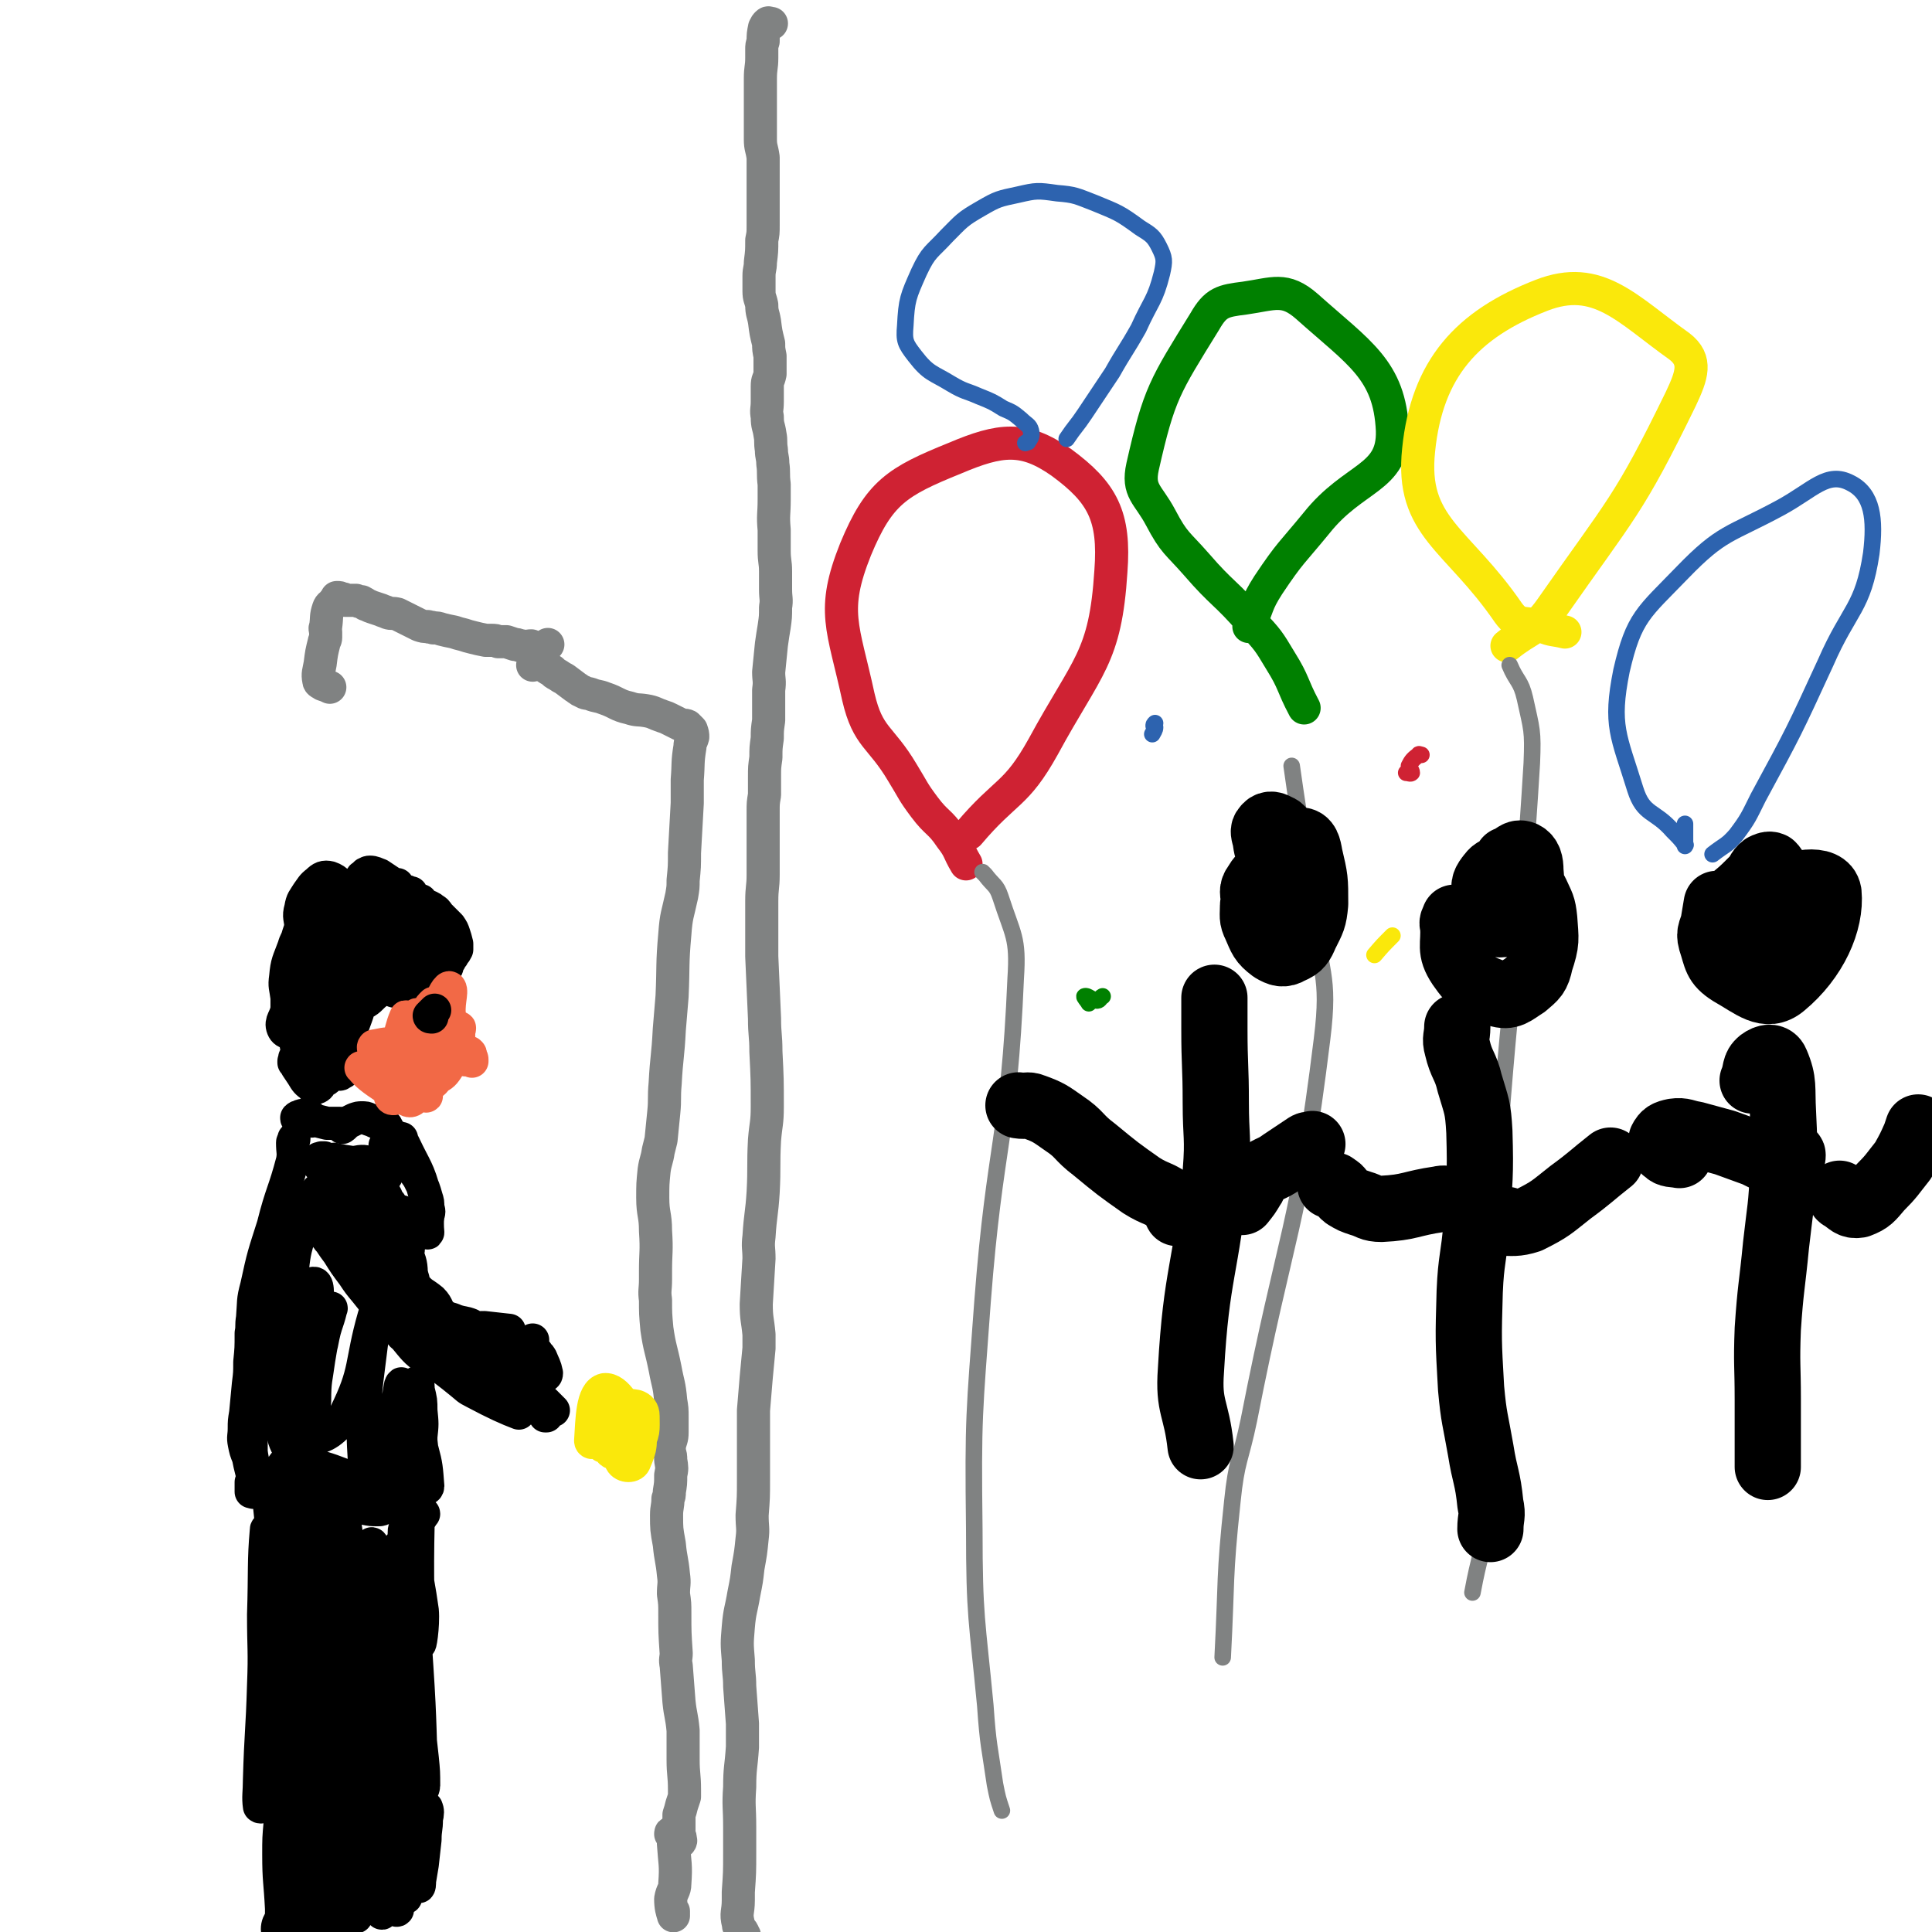
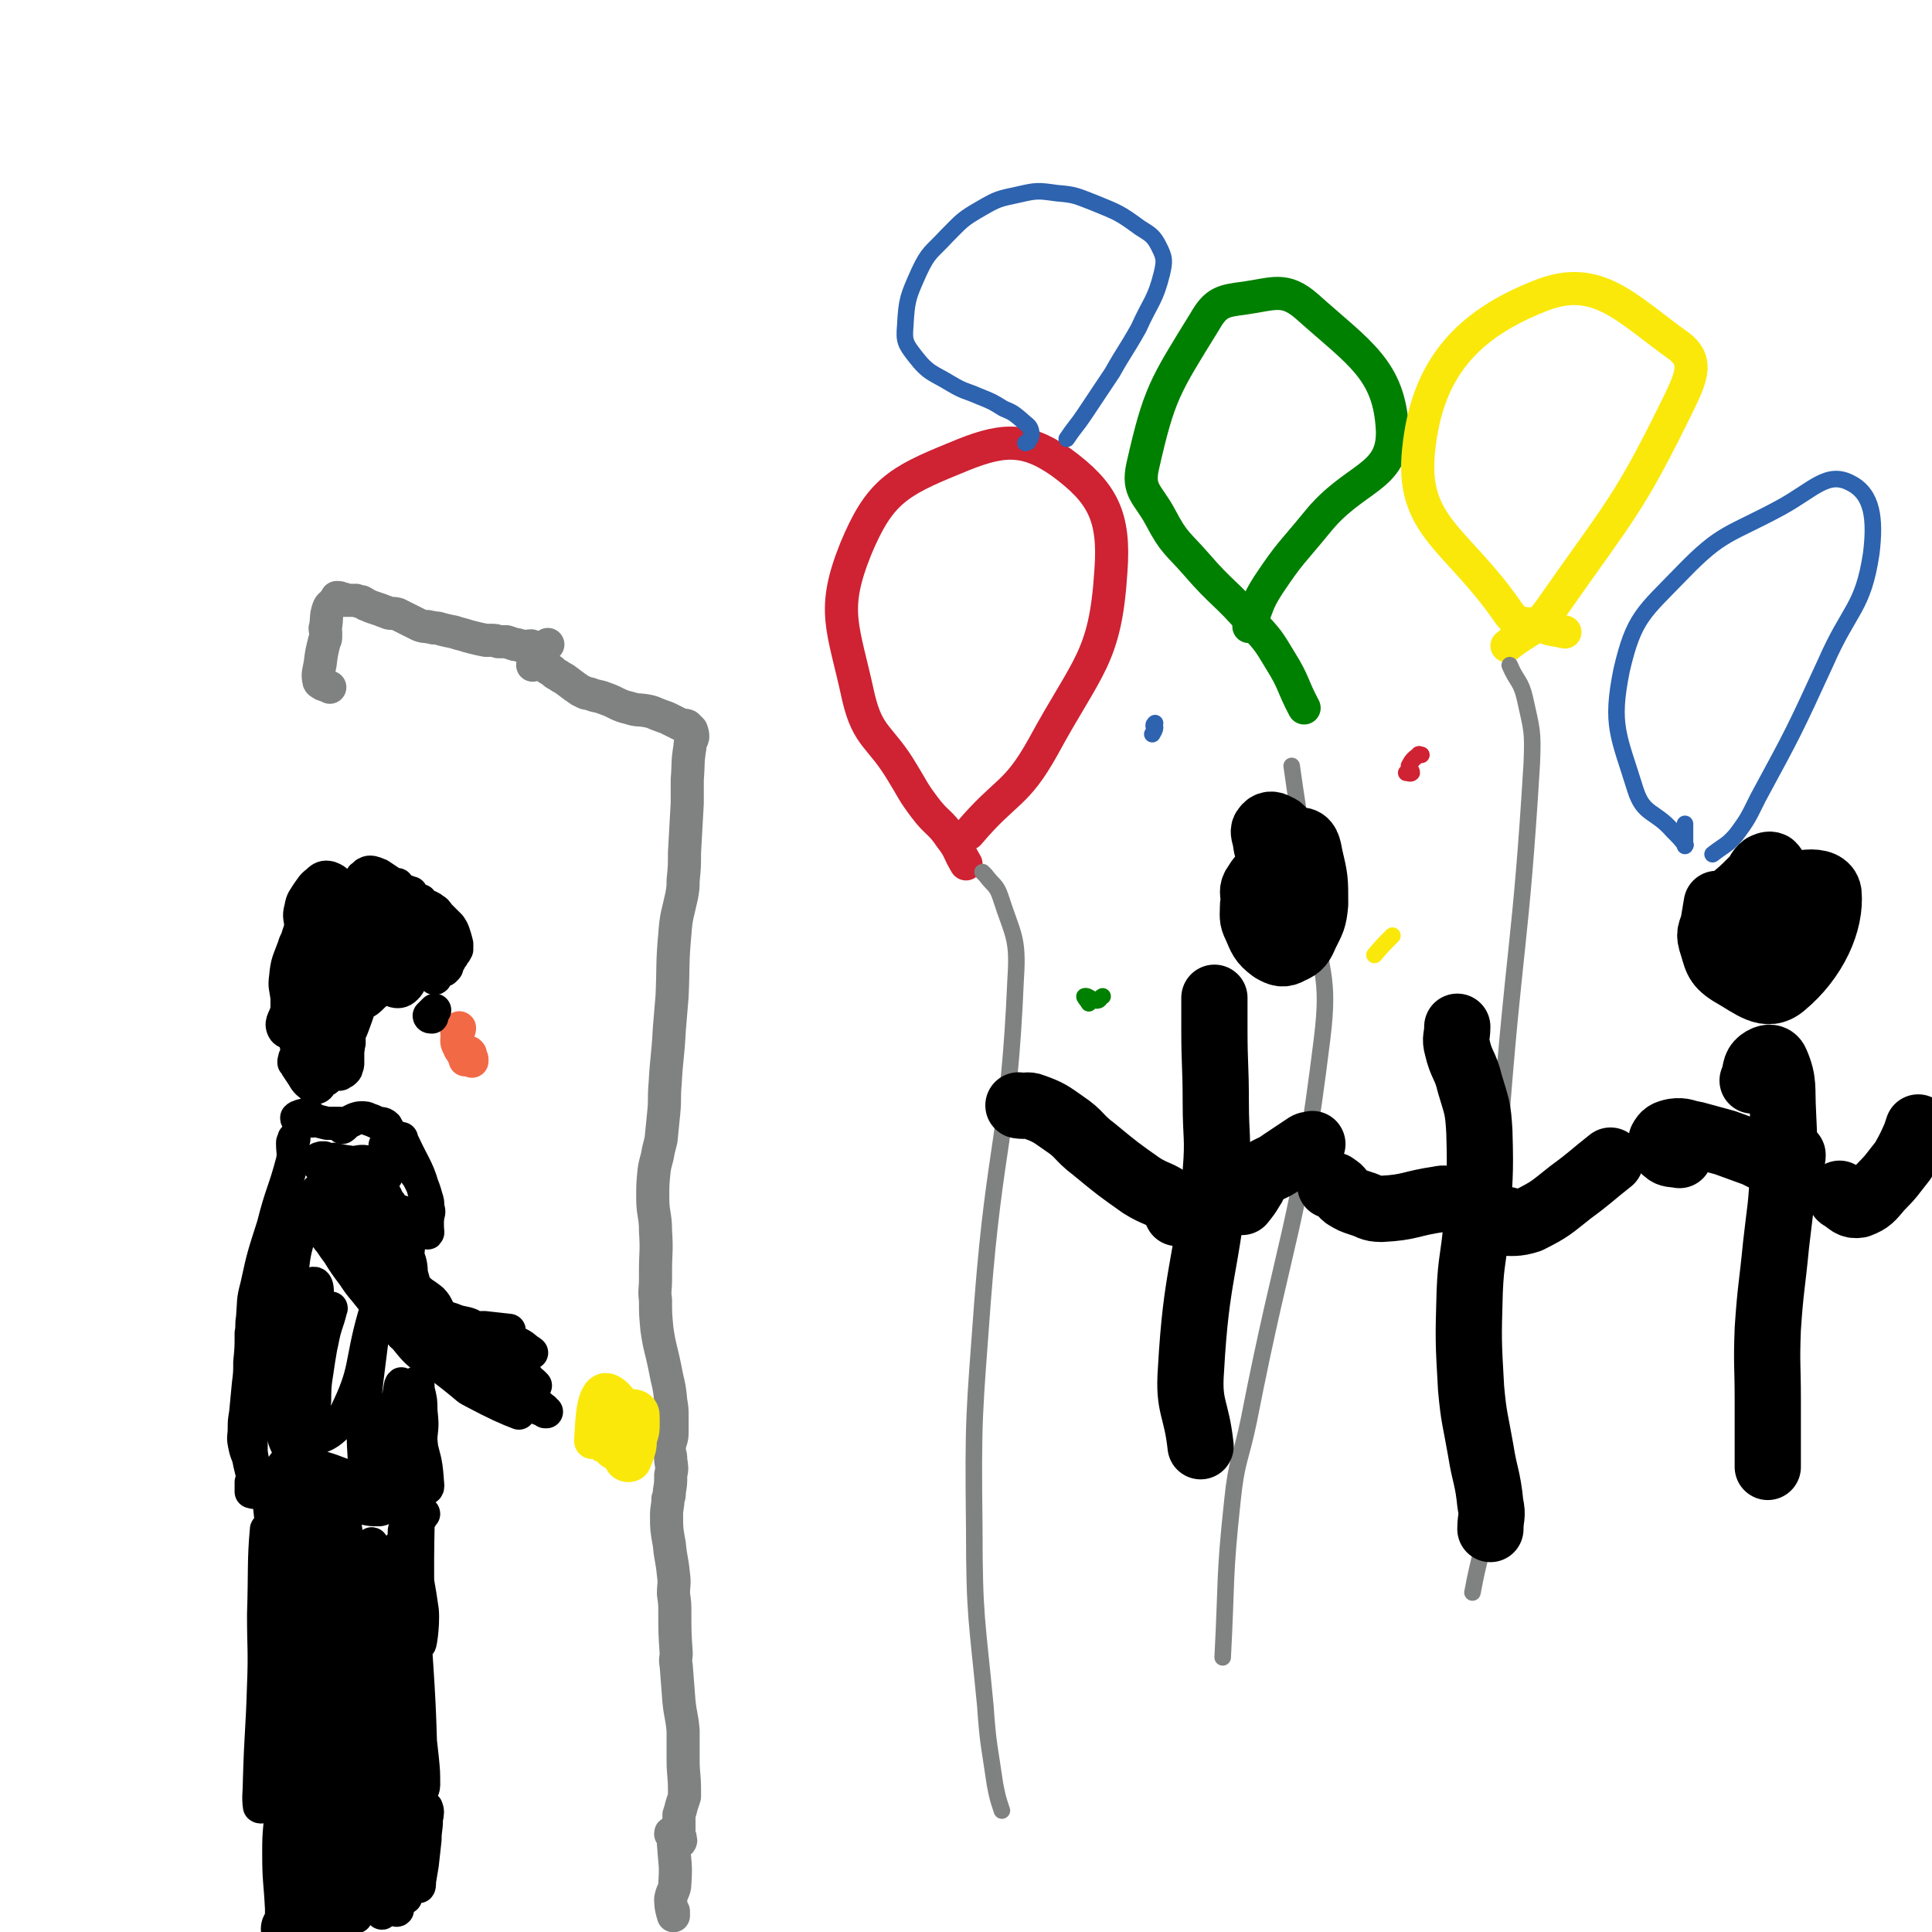
<svg xmlns="http://www.w3.org/2000/svg" viewBox="0 0 1400 1400" version="1.1">
  <g fill="none" stroke="rgb(128,130,130)" stroke-width="24" stroke-linecap="round" stroke-linejoin="round">
-     <path d="M559,17c0,0 0,0 0,0 0,0 0,0 0,0 -2,0 -2,-1 -3,0 -1,1 -1,1 -2,3 -1,5 -1,5 -1,10 -1,3 -1,3 -1,6 0,3 0,3 0,6 0,7 -1,7 -1,15 0,6 0,6 0,13 0,8 0,8 0,16 0,7 0,7 0,15 0,6 1,6 2,13 0,6 0,6 0,12 0,8 0,8 0,16 0,5 0,5 0,10 0,6 0,6 0,11 0,6 0,6 -1,11 0,8 0,8 -1,16 0,5 -1,5 -1,10 0,5 0,5 0,11 0,5 1,5 2,10 0,6 1,6 2,12 1,8 1,8 3,16 0,4 0,4 1,9 0,6 0,6 0,13 -1,5 -2,4 -2,9 0,5 0,5 0,11 0,6 -1,6 0,11 0,7 1,6 2,13 1,5 0,5 1,11 0,5 1,5 1,10 1,7 0,7 1,15 0,5 0,5 0,11 0,11 -1,11 0,22 0,7 0,7 0,15 0,8 1,8 1,15 0,6 0,6 0,13 0,7 1,7 0,13 0,7 0,7 -1,14 -1,6 -1,6 -2,13 -1,10 -1,10 -2,20 0,6 1,6 0,13 0,11 0,11 0,22 -1,7 -1,7 -1,13 -1,7 -1,7 -1,14 -1,7 -1,7 -1,14 0,6 0,6 0,13 -1,6 -1,6 -1,12 0,9 0,9 0,19 0,7 0,7 0,13 0,7 0,7 0,14 0,9 -1,9 -1,19 0,7 0,7 0,13 0,14 0,14 0,27 1,22 1,22 2,45 0,12 1,12 1,24 1,20 1,20 1,40 0,12 -1,12 -2,24 -1,19 0,19 -1,38 -1,16 -2,16 -3,32 -1,8 0,8 0,16 -1,16 -1,16 -2,33 0,11 1,11 2,22 0,5 0,5 0,10 -1,11 -1,11 -2,21 -1,12 -1,12 -2,24 0,5 0,5 0,11 0,19 0,19 0,39 0,13 0,13 -1,26 0,9 1,9 0,17 -1,10 -1,10 -3,21 -1,9 -1,9 -3,19 -2,12 -3,12 -4,24 -1,12 -1,12 0,24 0,10 1,10 1,19 1,13 1,13 2,27 0,9 0,9 0,17 -1,15 -2,15 -2,29 -1,14 0,14 0,29 0,9 0,9 0,18 0,15 0,15 -1,29 0,3 0,3 0,6 0,9 -2,9 0,17 0,4 3,4 4,8 1,1 0,0 -1,1 " />
    <path d="M386,482c0,0 0,0 0,0 1,-2 2,-3 3,-5 0,0 -1,0 -1,0 1,1 2,1 3,3 3,1 2,1 4,3 3,2 3,2 5,3 2,2 2,2 4,3 3,2 3,2 5,3 4,3 4,3 8,6 2,1 2,2 5,3 3,2 3,1 6,2 5,2 5,1 10,3 9,3 9,5 18,7 6,2 6,1 12,2 6,1 6,2 12,4 3,1 3,1 5,2 4,2 4,2 8,4 2,1 3,0 5,1 1,1 2,2 3,3 1,3 1,3 1,5 -1,4 -2,3 -2,7 -2,12 -1,12 -2,24 0,9 0,9 0,17 -1,18 -1,18 -2,36 0,10 0,10 -1,20 0,5 0,5 -1,11 -3,14 -4,14 -5,28 -2,22 -1,23 -2,45 -1,12 -1,12 -2,24 -1,20 -2,20 -3,39 -1,11 0,11 -1,21 -1,10 -1,10 -2,20 -1,4 -1,4 -2,8 -1,7 -2,7 -3,14 -1,10 -1,10 -1,20 0,12 2,12 2,24 1,15 0,15 0,29 0,3 0,3 0,6 0,8 -1,8 0,15 0,10 0,10 1,21 2,14 3,14 6,29 2,11 3,11 4,23 1,6 1,6 1,12 0,6 0,6 0,11 0,5 -1,5 -2,10 0,2 0,2 0,4 1,3 1,3 1,6 1,6 1,6 0,11 0,6 0,6 -1,12 0,3 0,3 -1,5 0,6 -1,6 -1,12 0,10 0,10 2,21 1,11 2,11 3,22 1,7 0,7 0,14 1,7 1,7 1,14 0,14 0,14 1,29 0,4 -1,4 0,9 1,13 1,13 2,26 1,10 2,10 3,21 0,7 0,7 0,14 0,3 0,3 0,7 0,11 1,11 1,22 0,2 0,2 0,5 -1,3 -1,3 -2,6 -1,4 -1,4 -2,7 0,5 0,5 0,11 0,2 -1,2 -1,4 0,3 0,5 0,5 1,1 3,-1 2,-2 0,-3 -1,-3 -2,-5 " />
    <path d="M397,467c0,0 0,0 0,0 0,0 0,0 0,0 -4,2 -4,3 -8,4 -2,0 -2,-2 -4,-3 -3,0 -3,1 -7,0 -2,0 -2,-1 -5,-1 -3,-1 -3,-1 -6,-2 -3,0 -3,0 -6,0 -2,-1 -2,-1 -5,-1 -2,0 -2,0 -4,0 -5,-1 -5,-1 -9,-2 -4,-1 -4,-1 -7,-2 -4,-1 -4,-1 -7,-2 -5,-1 -5,-1 -9,-2 -3,-1 -3,-1 -6,-1 -2,-1 -2,0 -4,-1 -3,0 -3,0 -6,-1 -2,-1 -2,-1 -4,-2 -2,-1 -2,-1 -4,-2 -4,-2 -4,-2 -8,-4 -4,-1 -4,0 -7,-1 -2,-1 -3,-1 -5,-2 -3,-1 -3,-1 -6,-2 -3,-1 -2,-1 -5,-2 -1,-1 -1,-1 -3,-2 -2,0 -2,0 -4,-1 -2,0 -2,0 -4,0 -1,0 -1,0 -3,0 0,0 0,0 -1,0 0,0 0,0 0,0 -1,-1 -1,-1 -1,-1 -1,0 -1,0 -1,0 -2,-1 -2,-1 -3,-1 0,0 0,0 -1,0 -1,2 -1,2 -2,3 -2,3 -3,2 -4,5 -2,6 -1,6 -2,13 -1,2 0,2 0,4 0,2 0,2 0,4 0,2 -1,2 -1,3 -2,8 -2,8 -3,16 -1,6 -2,7 -1,12 0,2 2,2 3,3 3,1 3,1 5,2 " />
    <path d="M487,1328c0,0 0,0 0,0 0,0 0,0 0,0 -1,0 -1,0 -1,1 0,0 1,-1 1,0 1,3 1,4 1,7 1,15 2,15 1,29 0,5 -2,5 -3,11 0,6 1,9 2,12 0,1 0,-1 0,-3 " />
  </g>
  <g fill="none" stroke="rgb(0,0,0)" stroke-width="24" stroke-linecap="round" stroke-linejoin="round">
    <path d="M230,713c0,0 0,0 0,0 0,0 0,0 0,0 0,11 -3,12 -1,23 2,12 3,16 10,24 2,2 5,0 8,-3 7,-8 7,-9 11,-20 3,-8 2,-9 2,-17 -1,-10 -1,-10 -4,-19 -3,-9 -3,-10 -9,-17 -4,-6 -5,-7 -11,-11 -4,-2 -6,-2 -10,0 -5,3 -6,5 -7,11 -5,14 -4,15 -5,30 -1,9 -1,10 2,18 2,7 3,9 8,13 3,2 5,2 8,0 4,-2 4,-3 7,-7 3,-7 3,-7 5,-15 1,-10 2,-10 1,-20 0,-11 0,-11 -3,-21 -4,-11 -4,-13 -11,-20 -2,-2 -4,-2 -7,1 -4,4 -4,5 -6,12 -3,14 -2,14 -2,28 0,6 0,7 3,12 1,3 2,4 4,3 3,0 4,-1 6,-4 4,-5 5,-5 6,-12 3,-20 7,-36 3,-41 -2,-4 -13,12 -15,23 -1,7 4,11 9,14 3,2 5,-1 8,-4 5,-4 5,-5 9,-11 5,-11 5,-11 8,-22 2,-6 1,-6 2,-11 0,-2 0,-5 0,-4 -2,3 -4,6 -6,12 -3,9 -2,9 -4,19 -2,9 -2,10 -4,19 0,6 0,6 0,12 0,2 0,3 2,3 1,1 2,0 3,-2 6,-6 6,-6 11,-13 4,-5 4,-5 7,-11 3,-4 4,-6 4,-10 1,-1 -1,1 -2,2 -4,4 -4,4 -7,9 -3,7 -3,7 -6,15 -3,7 -3,7 -4,15 -1,4 -2,5 0,9 1,3 3,4 5,3 7,-1 8,-2 13,-7 5,-4 5,-4 8,-10 4,-7 4,-8 5,-15 1,-3 0,-4 -1,-5 -1,-1 -2,-1 -2,1 -2,3 -2,4 -2,8 0,5 0,5 1,11 2,4 1,6 5,7 3,1 6,1 9,-2 4,-4 3,-5 4,-11 2,-9 3,-9 2,-18 0,-13 0,-14 -4,-26 -1,-5 -2,-5 -6,-9 -3,-3 -3,-4 -6,-4 -2,-1 -3,0 -3,2 -2,3 -1,3 -1,7 0,4 0,5 1,9 3,5 3,5 7,9 1,1 2,1 4,1 2,-1 3,-1 4,-3 2,-5 2,-6 2,-11 0,-4 1,-4 0,-7 -1,-3 -2,-4 -4,-5 -1,-1 -2,-2 -4,-1 -2,1 -2,1 -3,4 -2,4 -2,5 -3,9 0,7 -1,7 0,14 1,2 2,3 4,3 2,-1 3,-2 5,-5 2,-4 2,-4 2,-9 1,-4 1,-4 0,-9 -1,-4 0,-6 -3,-7 -8,-3 -13,-6 -19,-2 -5,3 -1,9 -5,16 -1,2 -2,4 -4,3 -7,-4 -9,-18 -15,-13 -16,12 -15,23 -28,46 -3,6 -6,13 -4,13 2,1 8,-6 12,-10 0,0 -3,0 -4,2 -4,10 -3,11 -5,22 -1,6 -1,7 -1,13 0,4 0,4 1,8 1,1 1,1 2,2 0,1 1,1 2,1 0,0 0,-1 0,-2 0,-1 0,-1 -1,-1 0,-1 0,-1 -1,-1 -1,0 -1,0 -1,1 -1,2 -1,2 0,4 0,4 0,4 1,8 1,3 1,3 3,6 1,2 1,2 3,4 1,1 1,1 2,1 1,0 1,-1 2,-1 1,-1 1,-3 1,-2 1,3 1,9 2,9 0,1 1,-4 -1,-6 -4,-6 -5,-9 -10,-10 -4,0 -5,3 -10,6 -1,1 0,1 -1,3 0,0 0,0 0,1 1,1 2,1 2,3 2,3 2,3 4,6 3,5 3,5 7,8 1,2 2,2 4,1 2,-1 2,-2 3,-5 2,-9 3,-16 2,-19 0,-2 -3,4 -3,9 0,5 1,10 3,10 4,-1 5,-7 8,-13 2,-4 2,-6 3,-9 0,-1 0,1 0,1 -1,3 -2,3 -2,5 -1,3 -1,3 -1,6 0,2 -1,3 0,5 0,0 1,0 2,0 1,0 1,1 2,0 2,-1 2,-1 3,-2 1,-1 1,-1 1,-2 1,-2 1,-2 1,-4 0,-3 0,-3 0,-6 0,-4 0,-4 0,-8 0,-2 0,-3 0,-4 1,0 1,1 1,1 0,1 0,2 0,3 -1,3 0,4 -2,7 -1,1 -1,1 -3,1 -2,-1 -2,-2 -4,-4 -4,-3 -4,-3 -7,-6 -3,-3 -3,-3 -6,-7 -3,-2 -3,-2 -5,-4 -2,-1 -2,-1 -4,-2 -1,-1 -1,-1 -2,-2 0,-2 0,-2 0,-4 1,-4 2,-4 3,-8 1,-3 1,-3 2,-6 1,-2 1,-2 1,-4 1,-1 1,-1 1,-3 0,-1 0,-1 0,-2 0,-1 0,-1 0,-2 -1,-1 -1,-2 -2,-2 -2,-1 -2,-1 -4,-1 -1,0 -2,1 -2,0 -1,-1 -1,-1 -1,-3 1,-3 1,-3 2,-7 2,-5 2,-5 3,-10 1,-5 1,-4 2,-9 1,-2 1,-2 1,-5 1,-1 1,-1 2,-2 2,-2 3,-2 5,-5 3,-3 3,-3 6,-6 3,-3 3,-3 6,-7 2,-2 2,-3 5,-4 1,0 1,1 1,2 1,1 1,1 1,2 0,1 1,1 1,1 0,0 0,0 0,0 0,-1 0,-1 1,-2 0,0 1,0 1,-1 0,0 0,0 0,0 0,0 0,0 0,-1 -2,-2 -2,-2 -4,-5 -6,-4 -6,-7 -12,-9 -4,-1 -6,0 -9,3 -4,3 -4,4 -7,8 -3,5 -4,5 -5,11 -2,7 0,7 0,14 -1,3 -1,3 -2,6 -1,4 -2,4 -3,8 -4,11 -5,11 -6,22 -1,7 0,7 1,15 0,2 0,2 0,5 0,2 0,2 0,3 -1,7 -5,9 -3,14 2,5 6,2 11,6 5,3 7,4 9,8 0,1 -2,0 -3,1 -1,0 -2,0 -2,1 -1,2 -1,2 -2,4 0,1 0,1 -1,1 0,0 0,0 0,-1 -1,-3 -1,-3 -2,-6 -1,-5 -1,-5 -2,-10 -1,-5 -1,-5 -2,-11 -2,-9 -2,-9 -3,-18 -1,-6 -1,-6 0,-12 1,-5 1,-4 3,-9 2,-4 2,-4 3,-7 1,-2 1,-2 1,-3 1,-1 1,-1 2,-3 1,-2 0,-2 1,-4 1,-3 1,-3 2,-6 1,-2 0,-2 2,-4 1,-3 2,-3 3,-5 2,-3 2,-3 4,-5 1,-4 1,-4 2,-7 2,-5 1,-5 3,-10 0,-2 0,-2 1,-4 0,0 0,0 0,0 1,1 1,1 2,2 2,2 2,2 4,3 3,1 3,1 5,1 5,-1 5,-2 9,-3 2,-1 2,-2 5,-2 3,0 3,0 6,1 2,1 2,1 4,3 1,0 1,0 2,1 1,0 2,1 3,1 1,-1 1,-1 3,-2 1,-1 1,-2 3,-2 3,0 3,2 6,2 1,-1 2,-2 2,-3 0,-1 -1,-1 -1,-2 -1,0 -1,0 -1,0 -3,-1 -3,-1 -6,-3 -3,-2 -3,-2 -6,-4 -3,-1 -4,-2 -7,-2 -2,0 -2,1 -3,1 -1,1 -1,1 -1,2 -1,1 -1,1 -1,2 0,0 -1,0 -1,0 0,-1 0,-1 0,-1 0,-1 1,-1 1,-1 2,0 2,-1 4,0 4,1 4,2 7,3 5,2 6,2 11,4 3,1 3,1 6,3 2,1 2,1 4,1 2,1 2,1 3,1 0,1 0,1 1,3 0,1 0,1 0,3 0,2 0,2 0,5 0,2 0,2 0,4 0,1 0,1 1,3 0,2 0,2 1,4 0,2 1,2 1,3 0,2 0,2 0,3 0,1 0,1 0,2 0,1 1,1 1,1 0,0 0,0 0,0 0,0 0,0 0,0 0,0 1,0 1,0 0,2 0,2 0,4 0,2 0,2 0,4 0,1 -1,1 -1,2 0,0 0,0 0,0 0,-1 0,-1 0,-2 0,-1 1,0 2,-1 0,0 0,-1 1,0 3,2 4,2 7,5 1,1 0,1 0,2 0,4 1,5 0,8 0,1 -1,0 -2,1 -1,1 -1,2 -1,2 0,1 1,1 2,0 3,-5 3,-6 6,-13 0,0 1,-1 1,0 1,0 1,1 1,3 0,0 -1,0 -1,1 -1,1 -1,1 -1,2 0,1 0,1 0,2 0,0 0,0 0,0 -1,-2 -1,-2 -1,-4 0,-2 0,-2 -1,-4 0,-3 0,-3 -1,-5 0,-3 0,-3 -1,-6 -1,-3 -1,-3 -3,-6 -1,-3 -2,-3 -3,-6 -2,-2 -2,-2 -3,-4 -1,-1 -1,-1 -2,-3 0,-1 0,-1 0,-2 -1,0 -1,-1 0,-1 1,0 1,0 2,0 1,0 1,0 3,0 0,0 0,0 1,0 1,0 1,0 2,0 2,1 2,1 3,2 2,1 2,1 4,4 4,4 4,4 8,8 2,3 2,3 3,6 1,3 1,3 2,7 0,2 0,2 0,4 -1,2 -1,2 -2,3 -1,2 -1,2 -2,3 -1,1 -1,1 -1,2 -1,1 -1,1 -2,2 0,1 0,1 0,2 0,1 0,1 -1,2 0,0 0,0 -1,0 0,0 0,0 0,1 0,0 0,0 0,0 0,0 0,0 0,0 0,-1 0,-1 0,-2 0,-2 0,-2 0,-3 0,-2 0,-2 0,-4 -2,-6 -3,-5 -5,-10 -1,-4 -1,-4 -3,-8 -1,-4 -1,-4 -2,-8 -2,-4 -2,-4 -4,-8 -1,-2 -1,-2 -2,-3 0,-2 0,-2 -1,-3 0,-1 0,-1 0,-1 0,0 0,-1 0,0 0,0 0,0 0,1 1,4 2,4 4,7 1,5 2,5 3,10 3,13 3,13 5,27 1,3 0,3 0,6 -1,3 -1,5 -2,5 -1,-1 0,-3 -1,-7 " />
    <path d="M235,839c0,0 0,0 0,0 -1,0 -1,0 -2,0 -1,1 -3,0 -2,1 4,3 5,8 11,8 8,1 8,-5 17,-6 5,-1 6,0 11,1 0,0 0,1 -1,1 -9,0 -9,-2 -18,-1 -8,1 -8,5 -15,5 -4,-1 -4,-3 -7,-6 0,-1 0,-1 0,-1 1,-1 1,-1 2,0 6,1 5,3 11,4 12,2 12,0 24,2 3,1 3,2 6,3 1,0 1,1 2,0 1,-1 4,-2 3,-3 -4,-2 -6,-1 -12,-2 -8,-1 -8,-1 -15,-3 -4,-1 -9,-2 -8,-2 4,1 9,2 19,3 " />
    <path d="M280,852c0,0 0,0 0,0 0,0 0,0 0,0 -2,3 -2,3 -3,5 -1,2 0,2 0,4 0,2 1,2 1,3 2,3 2,3 3,6 2,2 2,2 3,4 1,1 1,2 3,3 2,1 2,0 3,1 2,0 1,0 3,1 0,0 0,0 0,0 -1,0 -1,0 -1,0 -1,0 -1,0 -1,0 0,0 0,0 0,0 -1,0 -1,0 -1,0 -1,1 -1,1 -1,2 -1,3 -1,3 -1,5 -1,3 -2,4 -1,7 5,15 11,16 11,29 0,5 -5,3 -10,6 -1,2 -1,2 -2,4 -1,2 -1,5 -1,4 -1,-4 -2,-8 0,-15 1,-7 4,-6 6,-13 2,-3 1,-3 1,-7 0,0 -1,-1 -1,0 1,2 2,3 4,5 0,1 1,0 1,-1 0,-1 -1,0 -2,-1 " />
    <path d="M294,912c0,0 0,0 0,0 0,1 -1,1 -1,2 2,6 3,6 6,12 1,3 0,3 2,6 5,6 6,5 12,10 5,5 3,7 8,11 4,3 5,2 9,4 6,2 6,1 11,3 9,5 8,7 16,12 4,2 5,1 9,1 4,1 4,-1 8,0 6,2 7,5 11,7 1,1 -1,-1 -3,-2 -1,-1 -1,-1 -3,-1 -15,-6 -16,-5 -30,-11 -3,-1 -4,-3 -4,-3 1,-1 3,-1 6,-1 9,1 9,1 18,2 " />
    <path d="M374,987c0,0 0,0 0,0 0,0 0,0 0,0 0,2 -1,3 0,5 3,3 4,3 8,6 1,1 1,1 2,3 2,1 2,1 4,3 0,0 0,0 0,0 -1,-1 -1,-1 -2,-2 -3,-1 -3,-1 -5,-3 -6,-5 -6,-5 -12,-9 -5,-3 -5,-3 -10,-6 -7,-5 -7,-4 -14,-9 -6,-3 -6,-3 -11,-8 -6,-5 -6,-5 -12,-10 -5,-5 -5,-5 -9,-10 -3,-2 -3,-2 -5,-4 -1,-1 -2,-1 -2,-1 -1,2 -1,3 0,5 2,5 2,5 5,10 1,3 1,3 3,5 3,4 3,4 7,7 4,4 4,4 8,7 5,5 5,5 11,9 6,5 5,5 11,10 5,3 6,3 11,7 4,2 4,2 9,5 5,2 5,2 9,5 3,1 3,1 5,2 2,2 2,2 4,3 3,2 2,2 5,4 1,1 1,1 1,2 1,0 1,0 1,0 0,0 0,0 0,0 -1,0 -1,0 -2,-1 -1,-1 -1,-1 -3,-1 -3,-2 -3,-2 -7,-4 -37,-20 -36,-21 -74,-40 -5,-3 -13,-5 -10,-3 9,10 17,14 34,28 5,4 4,4 10,7 15,8 24,12 32,15 2,1 -6,-3 -12,-7 -5,-3 -5,-2 -10,-6 -13,-13 -12,-14 -25,-26 -15,-14 -16,-13 -31,-26 -8,-7 -7,-7 -15,-13 0,-1 -1,0 -1,-1 -1,-1 -1,-2 -1,-4 -3,-8 -5,-8 -6,-16 -1,-10 2,-10 1,-20 0,-12 0,-12 -1,-23 0,-1 -1,-1 -1,-1 0,-1 0,-1 0,-1 0,0 0,0 0,0 0,-1 0,0 0,-1 0,0 0,0 0,-1 0,-1 0,-1 0,-2 0,-1 0,-2 0,-1 0,1 1,2 1,4 1,8 1,9 2,17 2,7 2,7 4,14 3,7 3,7 6,14 3,7 3,7 7,13 3,6 4,6 7,11 3,7 7,16 6,14 -2,-2 -7,-10 -12,-21 -5,-12 -4,-12 -8,-24 -6,-16 -6,-17 -13,-33 -1,-3 -2,-3 -4,-7 -2,-3 -2,-4 -5,-7 -1,-1 -2,-1 -3,-2 -3,-2 -3,-2 -6,-5 -3,-3 -3,-3 -7,-6 -3,-3 -2,-3 -6,-5 -1,-1 -1,-1 -3,0 -1,0 -1,1 -2,2 -1,1 -1,1 -2,1 0,0 0,0 0,0 0,1 1,1 1,1 3,3 3,3 4,6 4,5 4,5 7,10 4,7 4,7 7,13 5,10 5,10 10,19 2,5 2,5 4,10 2,4 2,4 5,8 3,4 3,4 7,8 2,3 3,2 5,5 2,4 2,4 5,7 2,3 2,3 3,7 1,3 1,3 2,6 1,2 1,2 1,4 1,0 1,1 1,0 0,0 0,0 0,-1 0,0 0,0 1,0 1,0 1,0 2,0 0,-1 0,-1 0,-1 1,-2 1,-2 0,-3 0,-3 0,-3 -1,-7 -2,-4 -2,-4 -5,-8 -3,-5 -3,-5 -6,-11 -8,-11 -8,-11 -16,-23 -7,-11 -7,-11 -14,-21 -5,-8 -5,-9 -11,-16 -3,-4 -3,-5 -7,-7 -2,0 -2,1 -3,2 -2,2 -2,2 -3,3 -1,1 -1,1 -2,2 -1,0 -1,0 -1,0 -1,-1 -1,-1 -1,-2 -1,-2 0,-3 -1,-3 0,-1 0,0 0,1 2,7 2,7 5,13 2,7 1,7 4,13 3,5 3,6 6,10 4,5 4,4 7,8 4,4 4,4 8,8 3,4 3,4 6,9 12,20 10,22 24,41 4,5 5,3 11,6 1,1 1,0 2,1 1,4 3,9 1,8 -5,-4 -8,-9 -16,-18 -3,-4 -3,-4 -7,-8 -3,-5 -4,-4 -8,-9 -4,-5 -4,-5 -8,-10 -5,-6 -5,-6 -9,-12 -6,-8 -6,-8 -11,-16 -3,-4 -3,-4 -5,-7 -1,-2 -2,-2 -3,-4 -1,-1 -1,-1 -2,-3 0,-2 0,-2 0,-5 1,-4 1,-4 2,-8 0,-5 0,-5 1,-11 1,-4 1,-4 1,-8 0,-2 0,-3 1,-4 0,0 0,1 0,1 1,2 1,2 1,4 1,1 1,1 2,3 1,0 1,0 2,0 0,1 0,1 0,1 1,2 1,2 2,4 1,5 1,5 2,9 1,6 1,6 2,11 2,4 2,4 3,8 2,4 1,6 3,7 1,1 2,-1 4,-2 " />
-     <path d="M386,971c0,0 0,0 0,0 -1,3 -3,3 -2,6 0,2 2,1 5,3 1,2 2,2 3,4 2,5 3,6 4,11 0,2 -1,2 -3,2 0,0 0,0 -1,-1 0,0 0,-1 -1,-1 -2,6 -4,7 -3,12 1,5 3,5 7,9 2,2 2,2 4,4 1,1 1,1 2,2 0,0 0,0 0,0 -1,0 -1,-1 -1,-1 -1,-1 -1,-1 -2,-1 0,0 -1,0 -1,1 -1,1 0,1 -1,3 0,1 0,1 0,2 0,0 -1,0 -1,0 0,-1 0,-1 0,-2 1,0 1,0 2,-1 0,0 1,0 1,0 -1,0 -1,1 -2,1 " />
  </g>
  <g fill="none" stroke="rgb(250,232,11)" stroke-width="24" stroke-linecap="round" stroke-linejoin="round">
    <path d="M457,1031c0,0 0,0 0,0 0,0 0,0 0,0 1,-2 3,-3 2,-4 -2,-1 -4,0 -8,1 -2,0 -4,-1 -4,1 -1,14 -2,19 3,30 2,4 9,4 10,0 4,-9 6,-15 1,-26 -3,-8 -12,-15 -17,-12 -5,4 -3,14 -3,26 0,3 1,6 4,6 7,0 12,0 16,-6 6,-8 5,-11 5,-21 0,-4 -2,-6 -5,-7 -6,-1 -12,-2 -14,3 -5,12 -4,25 1,32 2,4 9,-4 13,-11 4,-6 3,-8 2,-13 0,-3 -3,-6 -5,-4 -5,6 -9,13 -9,20 1,3 7,1 11,-1 3,-2 5,-5 3,-9 -9,-15 -16,-30 -25,-29 -9,2 -9,22 -10,37 0,3 5,0 8,1 1,0 1,1 1,3 " />
  </g>
  <g fill="none" stroke="rgb(0,0,0)" stroke-width="24" stroke-linecap="round" stroke-linejoin="round">
    <path d="M213,825c0,0 0,0 0,0 0,2 -1,2 -1,3 0,7 1,7 0,13 -6,23 -8,23 -14,47 -7,22 -7,21 -12,44 -3,11 -2,11 -3,23 -1,6 0,6 -1,11 0,11 0,11 -1,21 0,8 0,8 -1,16 -1,10 -1,10 -2,21 -1,6 -1,6 -1,11 0,6 -1,6 0,11 1,5 1,5 3,10 1,5 1,5 2,9 1,4 1,4 2,8 1,2 1,2 2,5 0,1 0,1 0,2 0,0 0,0 0,1 -1,0 -1,0 -2,0 0,0 0,1 -1,0 0,0 -1,0 -1,0 0,-1 0,-1 0,-2 0,-2 0,-2 0,-5 1,-3 2,-3 2,-7 0,-7 -1,-7 -2,-15 0,-7 0,-7 0,-14 0,-9 -1,-9 0,-18 1,-16 2,-16 5,-32 1,-10 1,-10 4,-21 1,-9 2,-9 4,-19 5,-28 6,-28 11,-56 2,-12 -1,-14 2,-25 1,-2 3,-1 4,0 4,2 8,2 8,6 0,22 -6,23 -8,46 -3,51 -3,51 -2,102 0,17 2,26 5,33 1,3 2,-6 3,-12 6,-45 7,-45 11,-90 1,-11 2,-21 -1,-22 -4,-1 -11,8 -14,19 -8,23 -5,25 -8,50 -1,14 -1,14 -1,28 0,8 0,8 1,16 1,3 2,5 3,6 1,0 2,-2 3,-5 2,-6 2,-7 4,-13 3,-11 3,-11 6,-21 3,-12 3,-12 5,-24 2,-10 2,-10 4,-20 0,-7 1,-11 0,-13 0,-1 -1,3 -3,6 -3,9 -3,9 -5,18 -5,19 -5,19 -9,38 -1,9 -1,9 -2,18 -1,3 -1,4 0,6 0,1 1,0 2,-1 2,-4 2,-5 3,-9 3,-10 4,-10 6,-19 5,-18 5,-18 10,-36 2,-10 2,-10 5,-19 1,-3 2,-8 2,-7 -1,2 -3,6 -4,12 -3,13 -3,13 -5,25 -2,15 -3,15 -3,30 -1,13 -6,23 0,26 5,2 16,-5 22,-16 16,-32 11,-36 21,-71 2,-6 4,-13 4,-12 0,1 -2,9 -4,18 -2,15 -2,15 -4,31 -2,16 -2,16 -3,33 -1,17 -1,17 0,34 1,4 1,5 4,7 1,1 2,1 3,-1 5,-5 5,-6 8,-13 3,-8 3,-8 5,-17 2,-9 2,-9 4,-18 1,-5 1,-5 2,-11 0,-1 1,-3 1,-2 0,3 0,4 0,9 1,14 0,14 2,28 0,8 0,8 2,16 1,4 1,5 3,8 1,1 3,1 3,0 2,-3 2,-4 3,-8 1,-7 1,-7 1,-15 1,-9 1,-9 0,-19 0,-7 0,-7 -2,-15 0,-2 0,-6 -1,-5 -1,2 -1,6 -1,13 -1,10 -1,10 -1,20 -1,10 -1,10 -1,20 -1,9 -1,9 -1,18 0,1 0,2 0,1 2,-2 3,-3 4,-6 2,-8 2,-8 2,-15 1,-10 1,-10 1,-20 -1,-8 -1,-8 -2,-17 -1,-5 -1,-9 -1,-11 0,-1 0,3 0,6 3,34 3,35 7,67 0,1 1,0 1,-1 -1,-13 -1,-15 -4,-26 -1,-2 -3,-3 -4,-2 -6,4 -6,6 -11,11 -5,5 -5,5 -10,9 -4,4 -4,4 -9,6 -6,2 -6,1 -12,1 -7,0 -7,-1 -14,-2 -8,-2 -8,-2 -15,-4 -8,-3 -8,-3 -15,-6 -1,-1 -2,-2 -3,-1 0,0 1,0 2,1 5,4 5,4 10,8 7,5 7,5 14,9 9,4 9,5 19,7 17,4 32,5 35,5 3,0 -12,-3 -24,-6 -16,-3 -16,-1 -31,-5 -19,-6 -40,-16 -37,-15 4,2 25,12 51,21 10,4 10,4 20,5 11,0 13,-1 23,-4 2,0 1,-2 1,-4 -2,-7 -5,-6 -6,-13 -1,-8 0,-17 0,-17 0,0 -1,8 0,17 1,10 1,10 3,21 0,1 2,4 0,3 -13,-8 -13,-14 -29,-21 -27,-11 -33,-14 -56,-15 -5,0 -4,9 0,12 17,9 21,6 42,13 6,1 5,2 11,3 7,2 13,3 13,3 0,0 -6,-2 -13,-3 -8,-2 -8,-2 -16,-3 -11,-1 -11,-2 -22,-3 -13,-2 -13,-2 -27,-3 -5,0 -5,0 -10,0 -2,1 -3,0 -4,0 0,0 1,0 2,0 4,1 4,2 9,3 7,1 7,1 15,2 14,2 14,1 28,3 8,2 8,2 16,3 6,1 6,2 12,3 5,1 5,1 10,1 2,0 2,0 3,-1 1,-1 2,-1 2,-3 1,-2 2,-3 2,-5 0,0 -1,1 -2,2 " />
    <path d="M291,825c0,0 0,0 0,0 0,1 0,1 0,1 1,2 1,2 2,4 8,17 10,17 15,36 3,13 1,18 2,27 0,2 -2,-3 -1,-5 0,-4 1,-3 1,-7 1,-3 1,-3 0,-6 0,-4 0,-4 -1,-7 -2,-7 -2,-7 -5,-13 -2,-4 -3,-4 -5,-8 -1,-4 -1,-4 -3,-7 -1,-3 -1,-3 -3,-5 0,-1 0,-1 -1,-2 0,0 0,0 -1,0 0,0 0,0 0,-1 -1,-1 -1,-1 -1,-2 0,-1 0,-2 0,-3 -1,-2 -1,-3 -3,-3 -3,1 -4,3 -8,6 " />
    <path d="M281,825c0,0 0,0 0,0 0,0 0,0 0,0 -1,-5 1,-6 -1,-9 -3,-3 -4,-1 -8,-3 -2,-1 -2,-1 -5,-2 -2,-1 -2,-1 -5,-1 -2,0 -2,0 -5,1 -2,1 -2,1 -4,2 -3,1 -2,2 -5,4 " />
    <path d="M246,814c0,0 0,0 0,0 -5,0 -5,0 -9,0 -4,-1 -4,-1 -8,-2 -2,0 -2,0 -3,0 0,0 0,1 0,0 0,0 0,0 0,0 0,-1 0,-2 0,-2 -2,-1 -3,-1 -5,-1 -2,-1 -2,-1 -4,0 -1,0 -2,1 -2,1 0,1 0,0 1,1 1,0 1,0 3,0 1,-1 1,-1 2,-1 0,-1 0,-1 1,-1 0,0 0,0 0,0 -1,0 -1,0 -2,0 -2,0 -3,1 -3,2 0,1 1,1 2,1 " />
    <path d="M304,1101c0,0 0,0 0,0 2,-2 3,-5 3,-4 0,0 -4,3 -4,6 -1,43 0,61 1,87 0,6 3,-12 2,-23 -4,-29 -12,-65 -13,-58 -1,12 6,49 9,98 3,45 2,48 4,90 0,1 1,-2 1,-3 0,-10 0,-10 -1,-20 -2,-18 -2,-18 -4,-36 -4,-23 -6,-22 -8,-45 -4,-36 -3,-49 -4,-72 -1,-5 1,7 1,14 3,49 5,49 4,98 0,22 -1,22 -5,45 -4,19 -4,19 -9,37 -3,12 -3,12 -6,23 -1,2 -2,4 -2,3 1,-4 1,-7 2,-15 5,-28 6,-28 10,-56 3,-25 3,-25 5,-50 3,-36 1,-36 3,-72 1,-14 2,-14 3,-27 0,-3 1,-7 1,-5 0,3 0,7 -1,15 -1,18 -1,18 -4,36 -4,24 -4,24 -8,48 -7,35 -8,35 -15,70 -2,13 -3,13 -5,27 -1,4 -2,9 -1,9 1,-1 4,-5 5,-10 4,-13 4,-14 6,-27 3,-21 3,-21 4,-41 1,-25 0,-25 0,-49 -1,-19 -1,-19 -1,-38 0,-6 1,-14 0,-12 -1,2 -2,10 -3,20 -3,20 -3,20 -5,40 -3,26 -3,26 -6,53 -4,37 -4,37 -7,74 -1,15 -2,15 -1,29 0,4 2,8 3,6 3,-3 4,-7 6,-16 5,-20 5,-20 8,-40 4,-28 5,-28 5,-56 1,-44 0,-44 -3,-87 0,-19 0,-19 -3,-37 0,-6 -1,-13 -2,-11 -3,8 -3,16 -5,32 -3,24 -3,24 -5,47 -3,28 -3,28 -6,56 -3,24 -3,24 -6,48 -2,13 -2,13 -3,26 -1,4 -1,9 0,7 2,-9 4,-14 6,-28 3,-22 4,-22 5,-44 2,-42 2,-42 1,-84 -1,-24 -2,-24 -4,-48 -1,-13 0,-14 -2,-26 0,-1 -2,-2 -2,-1 -2,10 -2,12 -3,24 -2,22 -1,22 -3,45 -3,26 -3,26 -5,53 -4,36 -4,36 -7,71 -1,10 -1,17 -1,20 0,2 2,-5 3,-11 2,-18 2,-18 3,-36 2,-25 2,-25 1,-51 -2,-60 -3,-118 -7,-120 -3,-2 -4,57 -6,113 -3,63 -2,63 -4,126 0,8 -1,11 0,16 0,2 3,0 3,-2 4,-11 3,-12 5,-23 2,-20 4,-20 3,-41 -2,-41 -3,-41 -10,-82 -5,-31 -7,-30 -13,-61 -5,-22 -5,-22 -9,-44 -2,-6 -3,-18 -3,-13 7,71 9,83 18,166 3,30 4,44 8,60 1,5 2,-9 1,-18 -3,-27 -4,-27 -8,-54 -8,-61 -8,-62 -18,-123 -1,-5 -3,-14 -3,-10 -2,22 -1,30 -2,61 0,25 1,26 0,51 -1,34 -2,34 -3,69 0,9 -1,12 0,19 1,1 3,0 4,-2 3,-12 3,-13 4,-25 3,-23 3,-23 4,-46 2,-25 2,-25 3,-51 2,-23 2,-23 4,-46 2,-19 2,-19 4,-38 0,-1 1,-4 1,-3 -2,11 -3,13 -4,26 -2,18 -2,18 -3,36 -1,23 -1,23 -1,45 -1,23 -1,23 -1,46 0,18 -1,18 0,37 1,10 1,14 4,19 1,2 4,-1 5,-4 3,-11 3,-12 3,-24 1,-17 1,-17 0,-35 -3,-31 -5,-31 -9,-63 -2,-22 -2,-22 -3,-44 -1,-17 -1,-18 -1,-35 1,-9 1,-12 2,-17 1,-1 2,2 3,5 3,13 3,13 6,26 6,36 7,36 12,71 4,28 3,28 6,55 2,25 0,25 3,50 3,31 11,67 9,62 -3,-8 -11,-44 -20,-88 -6,-34 -7,-52 -9,-68 0,-5 3,12 4,24 3,50 4,51 4,101 -1,16 -4,22 -5,32 0,3 1,-4 2,-8 0,-3 0,-3 1,-7 0,-1 1,-1 0,-2 0,0 0,0 -1,0 -2,-1 -2,-1 -4,-3 -2,-2 -2,-2 -5,-5 -2,-1 -2,-3 -4,-4 0,0 0,1 0,2 0,5 0,5 1,9 2,8 1,9 5,16 2,3 3,4 7,5 4,1 4,0 9,0 7,0 7,-1 13,-1 9,-1 9,-1 17,-1 8,0 8,0 15,0 5,0 6,0 11,0 0,-1 -1,-1 -1,-2 -3,-1 -3,-1 -7,-2 -9,-1 -9,-2 -18,-2 -6,1 -6,1 -13,2 -5,1 -6,1 -10,4 -3,1 -3,2 -4,5 -2,3 -2,4 -2,7 0,2 0,4 2,5 4,2 5,2 10,2 6,0 6,0 12,-1 6,-1 6,-1 12,-2 6,-1 6,-2 12,-4 1,0 2,0 1,-1 -1,-1 -2,0 -4,-1 -4,0 -4,0 -9,0 -5,1 -5,1 -11,2 -7,2 -7,1 -14,3 -9,2 -9,2 -18,5 -5,3 -5,3 -10,7 -4,3 -4,3 -8,7 -2,3 -3,5 -3,8 0,2 1,2 3,2 5,1 5,1 9,0 7,0 7,0 13,-2 6,-2 6,-2 13,-4 5,-1 5,-1 10,-3 4,-1 4,-1 8,-2 0,0 1,0 1,0 -1,0 -2,0 -3,0 -3,0 -3,0 -6,0 -5,0 -5,0 -10,0 -5,0 -5,0 -10,-1 -2,0 -2,0 -5,-1 -1,-1 -1,-1 -2,-3 0,-2 0,-2 0,-5 -1,-7 -4,-18 -1,-15 6,7 8,18 18,34 4,6 10,14 9,11 -2,-6 -7,-15 -15,-30 -6,-12 -5,-12 -11,-24 -6,-10 -6,-13 -12,-20 -1,-1 -1,1 -1,2 -1,5 0,5 0,9 1,11 1,11 3,22 0,6 0,6 1,13 0,3 0,4 0,7 0,0 -1,-1 -1,-1 0,-6 0,-6 0,-12 0,-10 0,-10 0,-20 -1,-11 0,-11 -1,-21 0,-9 0,-9 0,-18 -1,-6 0,-8 -1,-11 -1,-1 -3,0 -4,2 -3,6 -2,7 -3,14 -1,11 -1,11 -1,23 0,19 1,19 2,39 0,12 0,12 0,24 1,9 0,9 0,19 1,4 1,8 1,8 1,0 2,-4 3,-8 2,-11 2,-11 3,-22 4,-24 3,-24 6,-47 3,-17 2,-17 5,-34 4,-23 3,-23 9,-45 2,-7 2,-9 7,-14 2,-2 5,-2 7,0 5,4 6,5 8,12 4,12 5,12 5,24 2,40 -7,70 0,81 4,7 13,-22 22,-45 10,-22 9,-23 17,-46 1,-2 2,-7 2,-5 -5,21 -6,26 -11,53 -6,24 -13,52 -11,48 3,-5 10,-33 21,-65 1,-3 3,-8 3,-5 -5,28 -7,33 -13,66 -1,1 -1,3 0,2 0,-2 0,-3 0,-7 5,-23 8,-39 11,-47 1,-3 -2,13 -3,25 -1,10 -3,20 -2,20 1,-2 2,-12 5,-24 2,-9 2,-9 4,-18 3,-10 2,-11 5,-21 0,-1 1,-3 1,-2 1,2 1,4 0,8 0,8 -1,7 -1,15 -1,9 -1,9 -2,18 -1,6 -1,6 -2,12 0,2 0,5 -1,4 -1,0 -1,-2 -2,-5 -1,-6 -1,-6 -1,-12 -1,-12 0,-12 -1,-25 0,-13 0,-13 -1,-26 -2,-18 -3,-18 -5,-36 -3,-21 -4,-21 -5,-41 -2,-15 -1,-15 -2,-30 0,-6 0,-11 0,-12 1,-1 1,4 2,8 1,8 1,8 1,16 1,8 1,8 1,16 -1,9 -1,9 -4,17 -1,4 -3,3 -5,7 " />
  </g>
  <g fill="none" stroke="rgb(242,105,70)" stroke-width="24" stroke-linecap="round" stroke-linejoin="round">
-     <path d="M314,727c0,0 0,0 0,0 -2,2 -3,3 -3,4 0,1 1,1 2,2 5,2 7,1 10,3 1,0 -1,2 -1,2 -1,0 0,-2 0,-4 -1,-3 -4,-3 -3,-6 1,-6 6,-14 7,-12 2,3 -2,12 0,22 1,5 3,4 5,8 1,3 2,5 1,6 0,0 -1,-2 -3,-3 -3,-2 -4,-4 -6,-2 -6,3 -5,8 -10,11 -2,1 -3,-3 -4,-3 -2,1 -2,4 -2,7 0,0 2,1 2,0 -3,-5 -3,-7 -7,-12 -2,-3 -4,-5 -5,-4 -3,1 -2,4 -4,8 0,1 0,1 -2,2 -1,0 -1,1 -2,0 -1,-1 -1,-2 0,-3 0,-2 1,-3 3,-4 3,-3 3,-3 8,-5 2,-2 3,-1 6,-3 2,-1 2,0 4,-1 0,-1 1,-1 1,-1 -1,-1 -1,-1 -2,-1 -1,-1 -1,-1 -3,-2 -2,0 -3,-2 -5,0 -6,4 -6,8 -10,13 0,1 1,0 1,-1 1,-4 1,-10 2,-8 1,3 1,10 1,17 0,1 -1,-1 -2,-3 -1,-5 -2,-5 -1,-10 0,-2 3,-2 3,-4 1,-1 -1,-4 -1,-3 -3,7 -3,10 -6,19 -1,3 -2,6 -3,6 -1,1 0,-5 1,-4 1,1 3,4 4,8 0,2 -1,2 -2,4 0,1 -1,2 -1,2 1,0 2,-1 4,-2 0,0 1,-1 0,-2 -1,-5 0,-8 -4,-10 -6,-3 -9,-1 -16,0 -1,1 0,2 0,4 0,3 0,3 0,5 1,2 1,3 2,4 1,1 2,0 3,0 2,0 2,-1 5,-1 2,-1 2,-1 4,-1 1,0 2,-1 3,0 1,1 1,1 2,2 1,3 -1,3 0,6 3,6 4,7 8,12 2,2 4,3 5,2 3,-4 3,-7 5,-13 0,-1 -2,-1 -2,-2 1,0 3,-1 4,0 2,0 4,2 2,3 -4,5 -6,4 -13,8 -7,5 -11,10 -15,9 -3,-1 -1,-12 2,-14 2,-1 4,4 8,7 3,2 3,3 6,4 2,0 2,-2 4,-2 1,0 1,1 2,1 2,1 3,3 3,2 0,-2 -1,-4 -2,-8 -1,-1 -2,-1 -1,-2 7,-4 12,-1 17,-8 6,-8 1,-12 4,-21 0,-2 2,-1 3,-1 0,-1 1,-1 1,-1 -3,5 -4,5 -7,11 -3,4 -2,4 -4,9 -2,5 -1,5 -4,9 -2,3 -3,3 -7,5 -2,1 -3,0 -5,1 -4,4 -5,10 -6,9 0,0 4,-11 4,-11 1,0 0,9 -3,11 -3,2 -5,-1 -9,-3 -2,-1 -2,-2 -4,-3 -3,-2 -4,-1 -7,-3 -9,-6 -13,-9 -17,-14 -2,-1 3,0 5,2 1,1 0,1 0,3 " />
    <path d="M331,748c0,0 0,0 0,0 0,0 0,0 0,0 1,-2 2,-4 2,-3 0,2 -2,4 -2,9 0,3 1,3 2,6 2,3 2,3 3,5 1,1 1,2 2,2 0,0 1,-1 1,-2 1,-1 0,-1 1,-2 0,0 0,-1 0,0 1,0 1,1 1,2 1,2 1,2 1,3 0,1 0,1 0,1 0,-1 0,-3 -1,-3 -1,0 -2,1 -4,2 " />
  </g>
  <g fill="none" stroke="rgb(0,0,0)" stroke-width="24" stroke-linecap="round" stroke-linejoin="round">
    <path d="M315,732c0,0 0,0 0,0 -1,1 -1,1 -2,2 -1,1 -2,2 -2,2 0,1 1,1 2,1 " />
  </g>
  <g fill="none" stroke="rgb(207,34,51)" stroke-width="24" stroke-linecap="round" stroke-linejoin="round">
    <path d="M700,626c0,0 0,0 0,0 0,0 0,0 0,0 -6,-10 -4,-10 -11,-19 -8,-12 -10,-10 -19,-22 -9,-12 -8,-12 -16,-25 -16,-27 -25,-25 -32,-55 -11,-51 -20,-62 -2,-107 17,-41 30,-49 72,-66 33,-14 50,-16 77,3 30,22 39,39 36,79 -4,63 -17,68 -49,127 -20,36 -27,31 -54,63 " />
  </g>
  <g fill="none" stroke="rgb(0,128,0)" stroke-width="24" stroke-linecap="round" stroke-linejoin="round">
    <path d="M945,513c0,0 0,0 0,0 0,0 0,0 0,0 -9,-17 -7,-18 -17,-34 -9,-15 -9,-15 -21,-28 -19,-22 -21,-20 -40,-42 -14,-16 -16,-15 -26,-34 -9,-17 -17,-19 -13,-37 12,-53 16,-58 45,-105 8,-14 13,-15 29,-17 21,-3 29,-8 45,6 38,34 60,46 62,90 1,35 -28,33 -55,67 -18,22 -19,21 -35,45 -9,14 -7,15 -14,30 " />
  </g>
  <g fill="none" stroke="rgb(250,232,11)" stroke-width="24" stroke-linecap="round" stroke-linejoin="round">
    <path d="M1134,458c0,0 0,0 0,0 0,0 0,0 0,0 -8,-2 -9,-1 -16,-4 -13,-4 -17,1 -25,-10 -37,-54 -71,-62 -65,-118 6,-59 35,-91 89,-112 41,-16 62,10 100,37 13,10 9,21 1,38 -38,78 -43,79 -94,152 -12,17 -16,14 -32,27 " />
  </g>
  <g fill="none" stroke="rgb(128,130,130)" stroke-width="12" stroke-linecap="round" stroke-linejoin="round">
    <path d="M712,632c0,0 0,0 0,0 1,1 1,1 2,2 6,8 8,7 11,16 9,28 13,29 11,59 -5,117 -15,117 -24,234 -6,82 -7,83 -6,165 0,64 2,65 8,128 2,29 3,29 7,57 2,10 2,10 5,19 " />
    <path d="M936,555c0,0 0,0 0,0 0,0 0,0 0,0 4,28 4,28 9,57 3,22 4,22 6,45 5,48 13,48 7,96 -17,138 -26,138 -53,276 -6,29 -9,29 -12,59 -6,56 -4,56 -7,113 " />
    <path d="M1094,482c0,0 0,0 0,0 5,12 8,11 11,24 5,23 6,23 5,47 -8,133 -13,133 -23,267 -5,73 -5,73 -8,147 -1,22 1,22 1,44 1,21 1,21 1,43 -1,23 0,23 -3,46 -4,27 -6,27 -11,54 " />
  </g>
  <g fill="none" stroke="rgb(0,128,0)" stroke-width="12" stroke-linecap="round" stroke-linejoin="round">
    <path d="M789,727c0,0 0,0 0,0 -1,-2 -4,-5 -3,-5 2,-1 5,3 9,3 2,0 2,-2 4,-3 " />
  </g>
  <g fill="none" stroke="rgb(250,232,11)" stroke-width="12" stroke-linecap="round" stroke-linejoin="round">
    <path d="M996,692c0,0 0,0 0,0 0,0 0,0 0,0 6,-7 6,-7 13,-14 " />
  </g>
  <g fill="none" stroke="rgb(207,34,51)" stroke-width="12" stroke-linecap="round" stroke-linejoin="round">
    <path d="M1030,547c0,0 0,0 0,0 -1,0 -2,-1 -2,0 -4,3 -5,4 -7,8 0,2 2,3 2,5 -1,1 -2,0 -4,0 " />
  </g>
  <g fill="none" stroke="rgb(45,99,175)" stroke-width="12" stroke-linecap="round" stroke-linejoin="round">
    <path d="M837,524c0,0 0,0 0,0 -1,1 -1,1 -1,2 0,0 1,0 1,1 0,2 -1,3 -2,5 " />
    <path d="M1221,597c0,0 0,0 0,0 0,8 0,9 0,16 0,0 1,-1 0,-1 -4,-5 -4,-5 -9,-10 -13,-15 -21,-11 -27,-30 -12,-39 -18,-46 -10,-86 9,-39 16,-42 44,-71 29,-30 34,-27 71,-47 24,-13 34,-27 51,-18 16,8 18,26 15,51 -6,40 -16,40 -33,79 -23,50 -23,50 -49,98 -7,14 -7,15 -16,27 -7,8 -8,7 -17,14 " />
    <path d="M743,321c0,0 0,0 0,0 0,0 0,0 0,0 1,-1 2,0 2,-1 2,-3 3,-4 2,-8 -1,-4 -3,-4 -7,-8 -6,-5 -6,-5 -13,-8 -8,-5 -8,-5 -18,-9 -9,-4 -10,-3 -20,-9 -13,-8 -16,-7 -26,-20 -7,-9 -8,-11 -7,-22 1,-19 2,-21 10,-39 7,-15 9,-14 20,-26 11,-11 11,-12 25,-20 12,-7 13,-7 27,-10 13,-3 14,-3 28,-1 13,1 14,2 27,7 17,7 18,7 33,18 8,5 10,6 14,14 4,8 4,10 2,19 -5,20 -8,20 -17,40 -9,16 -10,16 -19,32 -10,15 -10,15 -20,30 -6,9 -7,9 -13,18 " />
  </g>
  <g fill="none" stroke="rgb(0,0,0)" stroke-width="48" stroke-linecap="round" stroke-linejoin="round">
    <path d="M1244,655c0,0 0,0 0,0 -1,6 -1,6 -2,12 -1,7 -4,8 -2,15 4,12 3,16 14,23 16,9 26,19 38,9 23,-19 35,-46 33,-67 -2,-12 -25,-8 -41,1 -17,11 -17,20 -25,38 -1,2 4,4 7,3 6,-3 6,-6 10,-13 6,-9 6,-10 9,-21 3,-9 3,-9 2,-19 0,-4 0,-6 -3,-9 -2,-1 -4,0 -6,1 -4,3 -3,5 -7,9 -9,9 -9,9 -19,17 -2,2 -2,1 -4,2 " />
    <path d="M1270,783c0,0 0,0 0,0 0,0 0,0 0,0 3,-7 1,-10 6,-14 4,-3 9,-4 11,1 6,14 4,18 5,36 1,21 1,21 0,42 -1,27 -2,27 -5,54 -3,31 -4,31 -6,61 -1,26 0,26 0,51 0,25 0,25 0,49 " />
-     <path d="M1054,665c0,0 0,0 0,0 -1,3 -2,3 -1,6 1,14 -3,17 5,29 9,13 13,15 27,20 9,3 12,-1 20,-6 7,-6 9,-7 11,-17 5,-15 4,-16 3,-31 -1,-10 -2,-10 -6,-19 -4,-7 -4,-7 -11,-12 -5,-4 -6,-5 -12,-5 -5,0 -7,0 -10,4 -4,5 -5,7 -4,13 0,11 1,15 7,21 3,3 7,2 12,-1 6,-3 8,-4 11,-11 4,-11 4,-13 3,-25 0,-6 -1,-10 -5,-12 -5,-2 -6,2 -12,4 " />
    <path d="M1056,744c0,0 0,0 0,0 0,0 0,0 0,0 0,8 -2,8 0,15 3,13 6,13 9,26 5,17 6,17 7,35 1,33 0,34 -2,67 -2,25 -4,25 -5,49 -1,35 -1,35 1,70 2,22 3,22 7,45 3,19 5,19 7,39 2,9 0,9 0,18 " />
    <path d="M1050,869c0,0 0,0 0,0 -3,0 -3,-1 -7,0 -21,3 -21,6 -42,7 -8,0 -8,-2 -15,-4 -6,-2 -6,-2 -11,-5 -4,-3 -3,-5 -7,-7 -2,-2 -2,-1 -4,-1 " />
    <path d="M1092,884c0,0 0,0 0,0 0,0 0,0 0,0 -2,1 -5,2 -3,2 6,0 10,1 19,-2 16,-8 16,-9 30,-20 15,-11 15,-12 29,-23 " />
    <path d="M1297,837c0,0 0,0 0,0 1,0 2,-1 2,0 0,3 -1,4 -2,8 -1,1 0,3 -1,3 -4,-1 -4,-3 -8,-5 -8,-3 -8,-3 -16,-7 -11,-4 -11,-4 -22,-8 -11,-3 -11,-3 -22,-6 -7,-1 -8,-3 -15,-2 -5,1 -7,2 -9,6 -1,3 0,6 3,8 3,3 5,2 10,3 " />
    <path d="M1333,865c0,0 0,0 0,0 1,2 0,2 2,3 5,3 6,6 12,5 8,-3 9,-5 15,-12 9,-9 9,-10 17,-20 5,-9 5,-9 9,-18 1,-3 1,-3 2,-6 " />
    <path d="M910,654c0,0 0,0 0,0 -1,1 -2,1 -2,2 0,8 -1,9 2,15 4,9 4,11 12,17 5,3 8,4 13,1 7,-3 8,-5 11,-12 5,-10 6,-11 7,-22 0,-18 0,-18 -4,-35 -1,-6 -2,-11 -7,-11 -5,-2 -8,2 -13,7 -6,6 -4,8 -8,16 -2,6 -1,6 -3,13 0,1 -1,3 0,3 1,0 3,-1 4,-4 3,-4 3,-5 5,-10 2,-6 3,-6 4,-13 1,-8 1,-9 -1,-16 -1,-4 -2,-5 -5,-6 -3,-2 -6,-2 -8,1 -2,2 -1,4 0,8 1,7 1,7 4,13 3,7 3,7 7,13 3,5 3,5 6,10 1,1 3,3 3,2 0,0 -2,-2 -3,-4 -3,-3 -3,-3 -6,-5 -4,-3 -5,-4 -9,-4 -5,2 -6,3 -9,8 -3,4 -2,6 -1,12 1,6 1,7 5,11 3,4 5,2 9,5 2,0 1,1 2,2 " />
    <path d="M880,723c0,0 0,0 0,0 0,12 0,12 0,23 0,26 1,26 1,53 0,25 2,25 0,50 -7,72 -14,72 -18,144 -2,27 4,27 7,55 " />
    <path d="M900,871c0,0 0,0 0,0 4,-5 4,-5 7,-10 3,-4 1,-5 5,-8 7,-7 9,-5 17,-11 9,-6 9,-6 18,-12 2,-1 2,0 4,-1 " />
    <path d="M853,879c0,0 0,0 0,0 -2,-3 0,-5 -3,-7 -10,-8 -12,-6 -23,-13 -17,-12 -17,-12 -34,-26 -12,-9 -10,-11 -22,-19 -10,-7 -11,-8 -22,-12 -5,-2 -5,0 -11,-1 " />
  </g>
</svg>